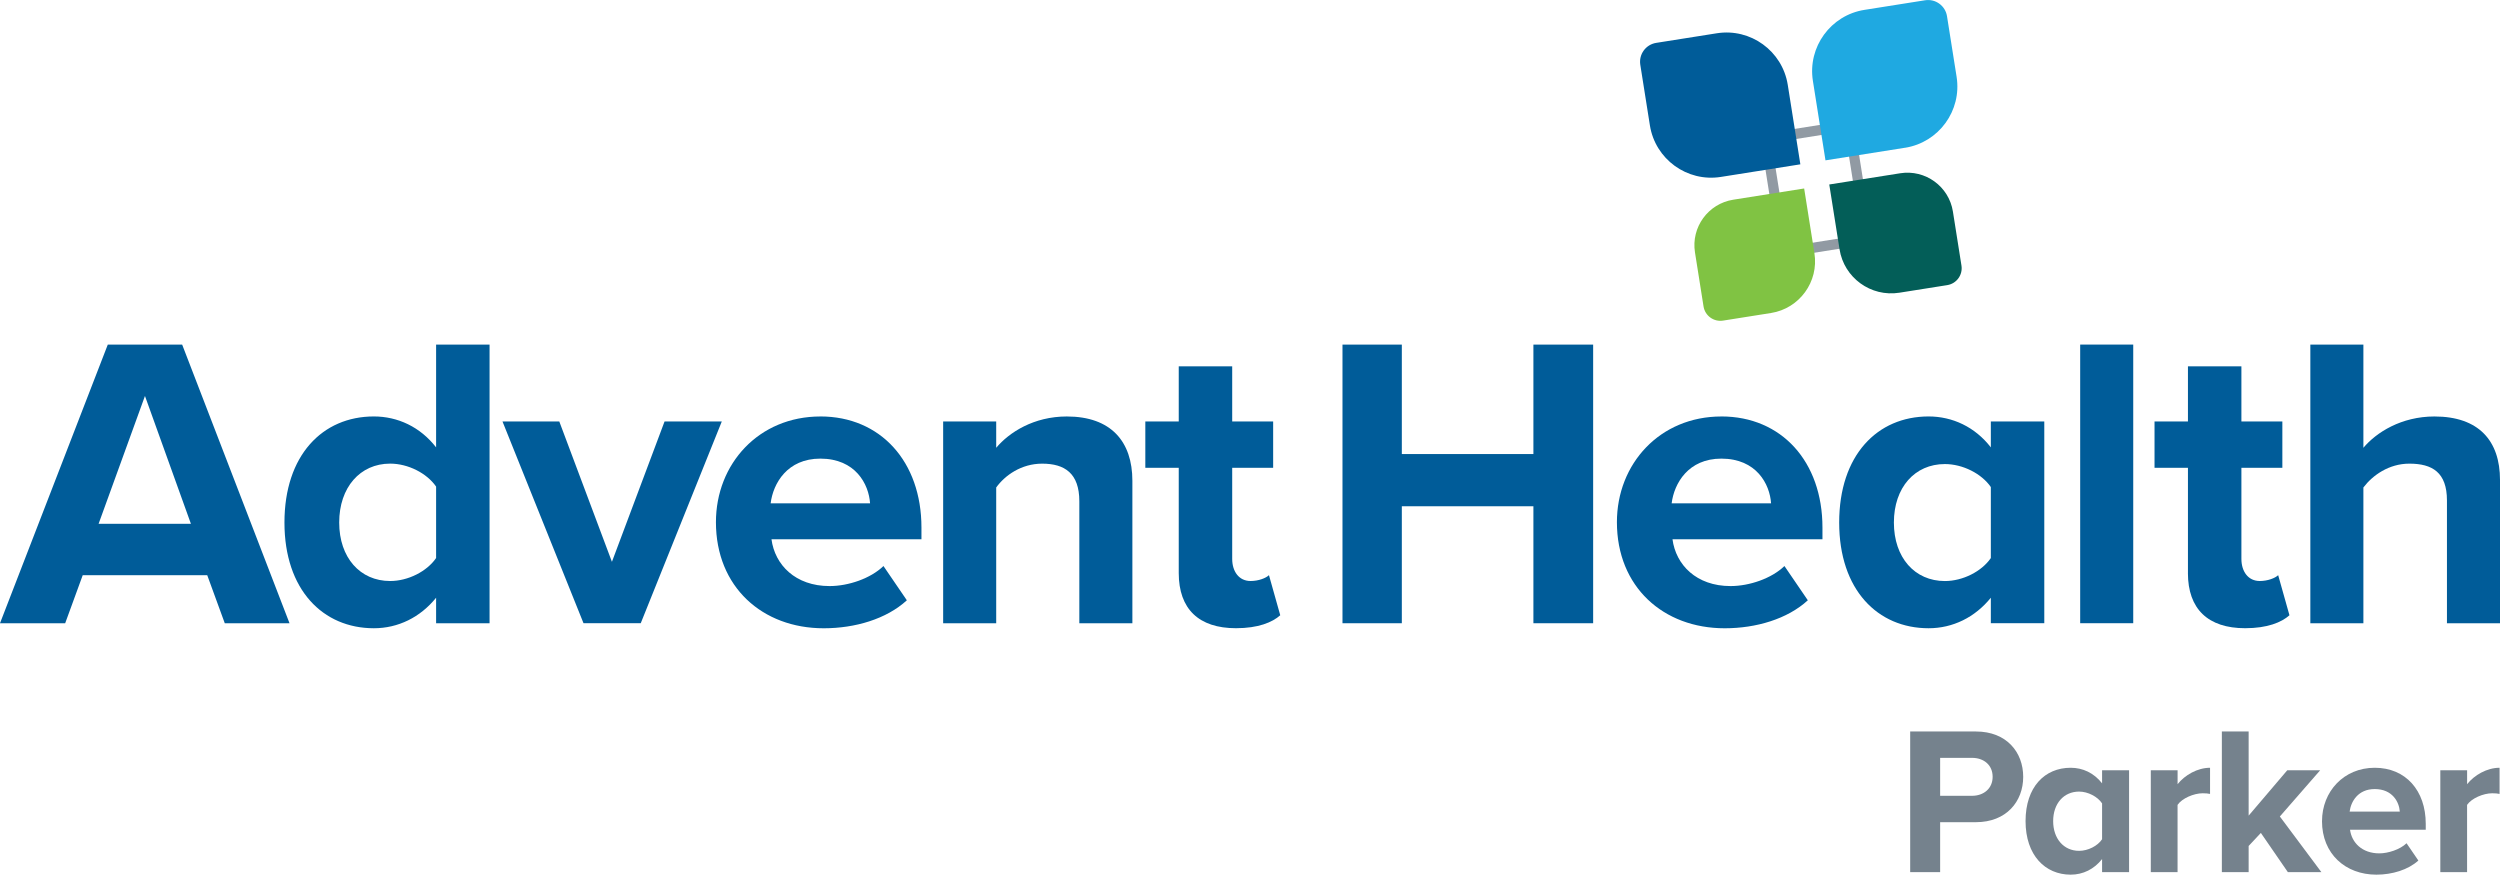
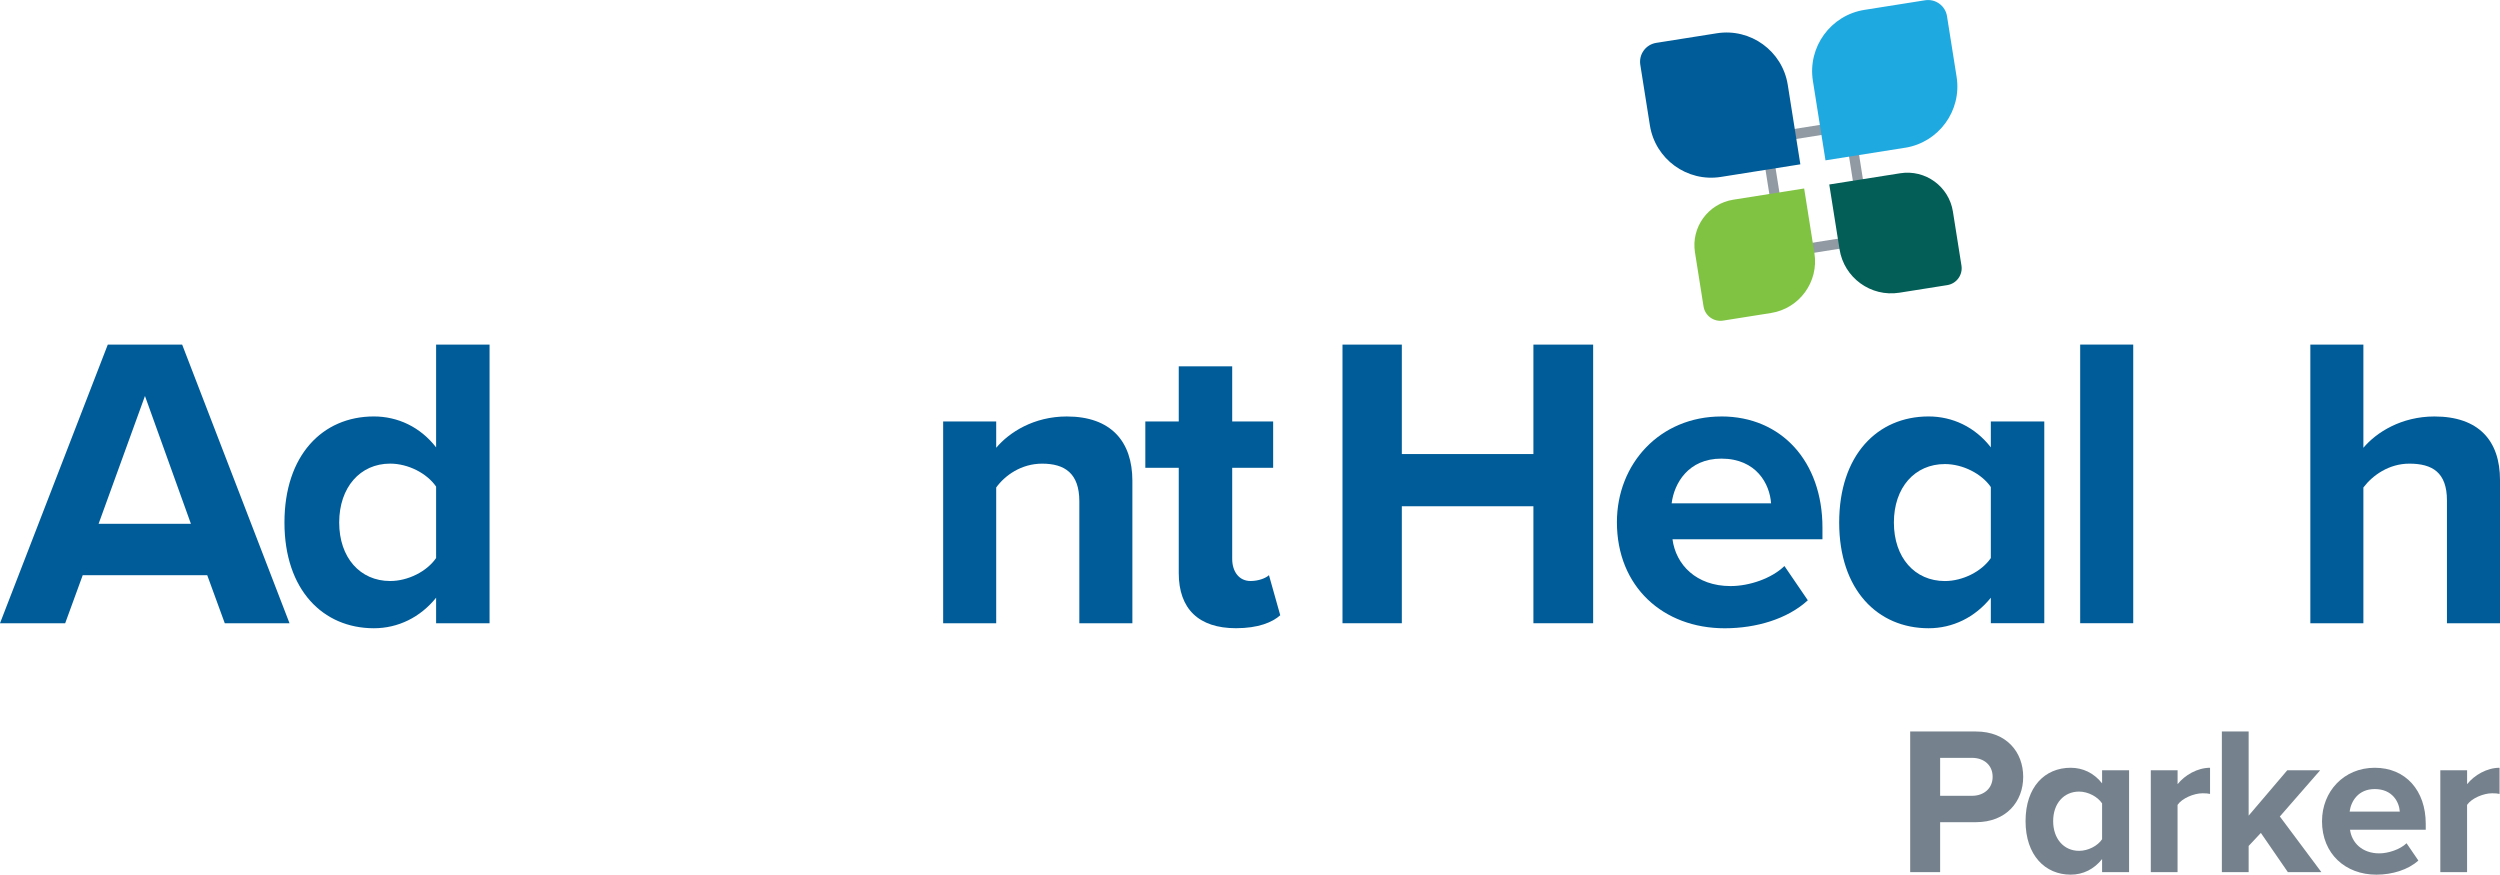
<svg xmlns="http://www.w3.org/2000/svg" id="Layer_3" data-name="Layer 3" viewBox="0 0 859.54 300.72">
  <defs>
    <style>      .cls-1 {        fill: #005c99;      }      .cls-2 {        fill: #035e58;      }      .cls-3 {        fill: #919aa3;      }      .cls-4 {        fill: #80c343;      }      .cls-5 {        fill: #1fa9e1;      }      .cls-6 {        fill: #75828d;      }    </style>
  </defs>
  <g>
    <g>
      <path class="cls-1" d="m71.24,197.76H28.44l-6.03,16.52H0l37.06-95.8h25.57l36.91,95.8h-22.26l-6.03-16.52Zm-37.34-17.67h31.74l-15.8-43.95-15.94,43.95Z" />
      <path class="cls-1" d="m149.94,205.51c-5.46,6.75-13.07,10.49-21.4,10.49-17.52,0-30.74-13.21-30.74-36.34s13.07-36.48,30.74-36.48c8.19,0,15.94,3.59,21.4,10.63v-35.33h18.38v95.8h-18.38v-8.76Zm0-38.21c-3.16-4.59-9.62-7.9-15.8-7.9-10.34,0-17.52,8.19-17.52,20.25s7.18,20.11,17.52,20.11c6.18,0,12.64-3.3,15.8-7.9v-24.56Z" />
-       <path class="cls-1" d="m172.76,144.9h19.53l18.1,48.26,18.1-48.26h19.68l-27.87,69.37h-19.68l-27.86-69.37Z" />
-       <path class="cls-1" d="m282.05,143.18c20.68,0,34.76,15.51,34.76,38.21v4.02h-51.56c1.15,8.76,8.19,16.09,19.97,16.09,6.46,0,14.08-2.59,18.53-6.89l8.04,11.78c-7.04,6.46-17.81,9.62-28.58,9.62-21.11,0-37.06-14.22-37.06-36.48,0-20.11,14.79-36.34,35.91-36.34Zm-17.09,29.87h34.18c-.43-6.61-5.03-15.37-17.09-15.37-11.35,0-16.23,8.47-17.09,15.37Z" />
      <path class="cls-1" d="m371.09,172.34c0-9.62-5.03-12.93-12.78-12.93-7.18,0-12.78,4.02-15.8,8.19v46.68h-18.24v-69.37h18.24v9.05c4.45-5.31,12.93-10.77,24.27-10.77,15.22,0,22.55,8.62,22.55,22.12v48.98h-18.24v-41.94Z" />
      <path class="cls-1" d="m405.27,197.04v-36.2h-11.49v-15.94h11.49v-18.96h18.38v18.96h14.08v15.94h-14.08v31.31c0,4.31,2.3,7.61,6.32,7.61,2.73,0,5.31-1.01,6.32-2.01l3.88,13.79c-2.73,2.44-7.61,4.45-15.22,4.45-12.78,0-19.68-6.61-19.68-18.96Z" />
      <path class="cls-1" d="m527.21,174.06h-45.24v40.22h-20.4v-95.8h20.4v37.63h45.24v-37.63h20.54v95.8h-20.54v-40.22Z" />
      <path class="cls-1" d="m591.83,143.18c20.68,0,34.76,15.51,34.76,38.21v4.02h-51.56c1.15,8.76,8.19,16.09,19.96,16.09,6.46,0,14.08-2.59,18.53-6.89l8.04,11.78c-7.04,6.46-17.81,9.62-28.58,9.62-21.11,0-37.06-14.22-37.06-36.48,0-20.11,14.79-36.34,35.91-36.34Zm-17.09,29.87h34.18c-.43-6.61-5.03-15.37-17.09-15.37-11.35,0-16.23,8.47-17.09,15.37Z" />
      <path class="cls-1" d="m684.48,205.51c-5.46,6.75-13.07,10.49-21.4,10.49-17.52,0-30.74-13.21-30.74-36.34s13.07-36.48,30.74-36.48c8.19,0,15.95,3.59,21.4,10.63v-8.91h18.38v69.37h-18.38v-8.76Zm0-38.06c-3.16-4.59-9.62-7.9-15.8-7.9-10.34,0-17.53,8.04-17.53,20.11s7.18,20.11,17.53,20.11c6.18,0,12.64-3.3,15.8-7.9v-24.42Z" />
      <path class="cls-1" d="m715.2,118.47h18.24v95.8h-18.24v-95.8Z" />
-       <path class="cls-1" d="m752.25,197.04v-36.2h-11.49v-15.94h11.49v-18.96h18.38v18.96h14.08v15.94h-14.08v31.31c0,4.31,2.3,7.61,6.32,7.61,2.73,0,5.31-1.01,6.32-2.01l3.88,13.79c-2.73,2.44-7.61,4.45-15.23,4.45-12.78,0-19.68-6.61-19.68-18.96Z" />
      <path class="cls-1" d="m841.3,172.05c0-9.62-5.02-12.64-12.93-12.64-7.04,0-12.64,4.02-15.8,8.19v46.68h-18.24v-95.8h18.24v35.48c4.45-5.31,13.07-10.77,24.42-10.77,15.23,0,22.55,8.33,22.55,21.83v49.27h-18.24v-42.23Z" />
    </g>
    <g>
      <path class="cls-3" d="m634.35,45.12l5.65,35.66-25.26,4-5.65-35.66,25.26-4m2.91-4.01l-32.18,5.1,6.74,42.58,32.18-5.1-6.74-42.58h0Z" />
      <path class="cls-1" d="m618.98,56.5l-27.32,4.33c-11.63,1.84-22.56-6.1-24.4-17.73l-3.3-20.83c-.57-3.59,1.88-6.96,5.47-7.53l20.83-3.3c11.63-1.84,22.56,6.1,24.4,17.73l4.33,27.32Z" />
      <path class="cls-5" d="m654.96,50.8l-27.33,4.33-4.33-27.33c-1.84-11.64,6.1-22.57,17.74-24.41l20.83-3.3c3.59-.57,6.97,1.88,7.54,5.48l3.3,20.83c1.84,11.64-6.1,22.57-17.74,24.41Z" />
      <path class="cls-4" d="m608.88,107.62l-16.46,2.61c-3.21.51-6.22-1.68-6.72-4.89l-2.94-18.57c-1.37-8.63,4.52-16.74,13.16-18.11l24.38-3.86,3.53,22.26c1.55,9.8-5.14,19.01-14.94,20.56Z" />
      <path class="cls-2" d="m669.49,98.03l-16.46,2.61c-9.81,1.55-19.02-5.14-20.57-14.94l-3.53-22.27,24.39-3.86c8.64-1.37,16.75,4.52,18.12,13.16l2.94,18.57c.51,3.21-1.68,6.22-4.89,6.73Z" />
    </g>
  </g>
  <g>
    <path class="cls-6" d="m656.75,299.85v-48.35h22.62c10.51,0,16.24,7.1,16.24,15.59s-5.8,15.59-16.24,15.59h-12.32v17.18h-10.29Zm28.35-32.77c0-4.06-3.04-6.52-7.1-6.52h-10.95v13.05h10.95c4.06,0,7.1-2.54,7.1-6.52Z" />
    <path class="cls-6" d="m722.73,299.85v-4.49c-2.75,3.48-6.53,5.36-10.8,5.36-8.77,0-15.51-6.67-15.51-18.41s6.6-18.34,15.51-18.34c4.13,0,7.97,1.74,10.8,5.36v-4.49h9.28v35.01h-9.28Zm0-11.31v-12.32c-1.52-2.32-4.86-4.06-7.9-4.06-5.29,0-8.92,4.13-8.92,10.15s3.62,10.22,8.92,10.22c3.04,0,6.38-1.67,7.9-3.99Z" />
    <path class="cls-6" d="m739.48,299.85v-35.01h9.21v4.78c2.46-3.12,6.81-5.65,11.16-5.65v8.99c-.65-.15-1.52-.22-2.54-.22-3.04,0-7.1,1.74-8.63,3.99v23.13h-9.21Z" />
    <path class="cls-6" d="m786.6,299.85l-9.28-13.48-4.2,4.49v8.99h-9.21v-48.35h9.21v28.93l13.27-15.59h11.31l-13.85,15.88,14.28,19.14h-11.53Z" />
    <path class="cls-6" d="m798.35,282.31c0-10.15,7.47-18.34,18.12-18.34s17.54,7.83,17.54,19.28v2.03h-26.03c.58,4.42,4.13,8.12,10.08,8.12,2.97,0,7.1-1.3,9.35-3.48l4.06,5.94c-3.48,3.19-8.99,4.86-14.43,4.86-10.66,0-18.7-7.18-18.7-18.41Zm18.12-11.02c-5.73,0-8.19,4.28-8.63,7.76h17.25c-.22-3.33-2.54-7.76-8.63-7.76Z" />
    <path class="cls-6" d="m839.02,299.85v-35.01h9.21v4.78c2.46-3.12,6.81-5.65,11.16-5.65v8.99c-.65-.15-1.52-.22-2.54-.22-3.04,0-7.1,1.74-8.63,3.99v23.13h-9.21Z" />
  </g>
</svg>